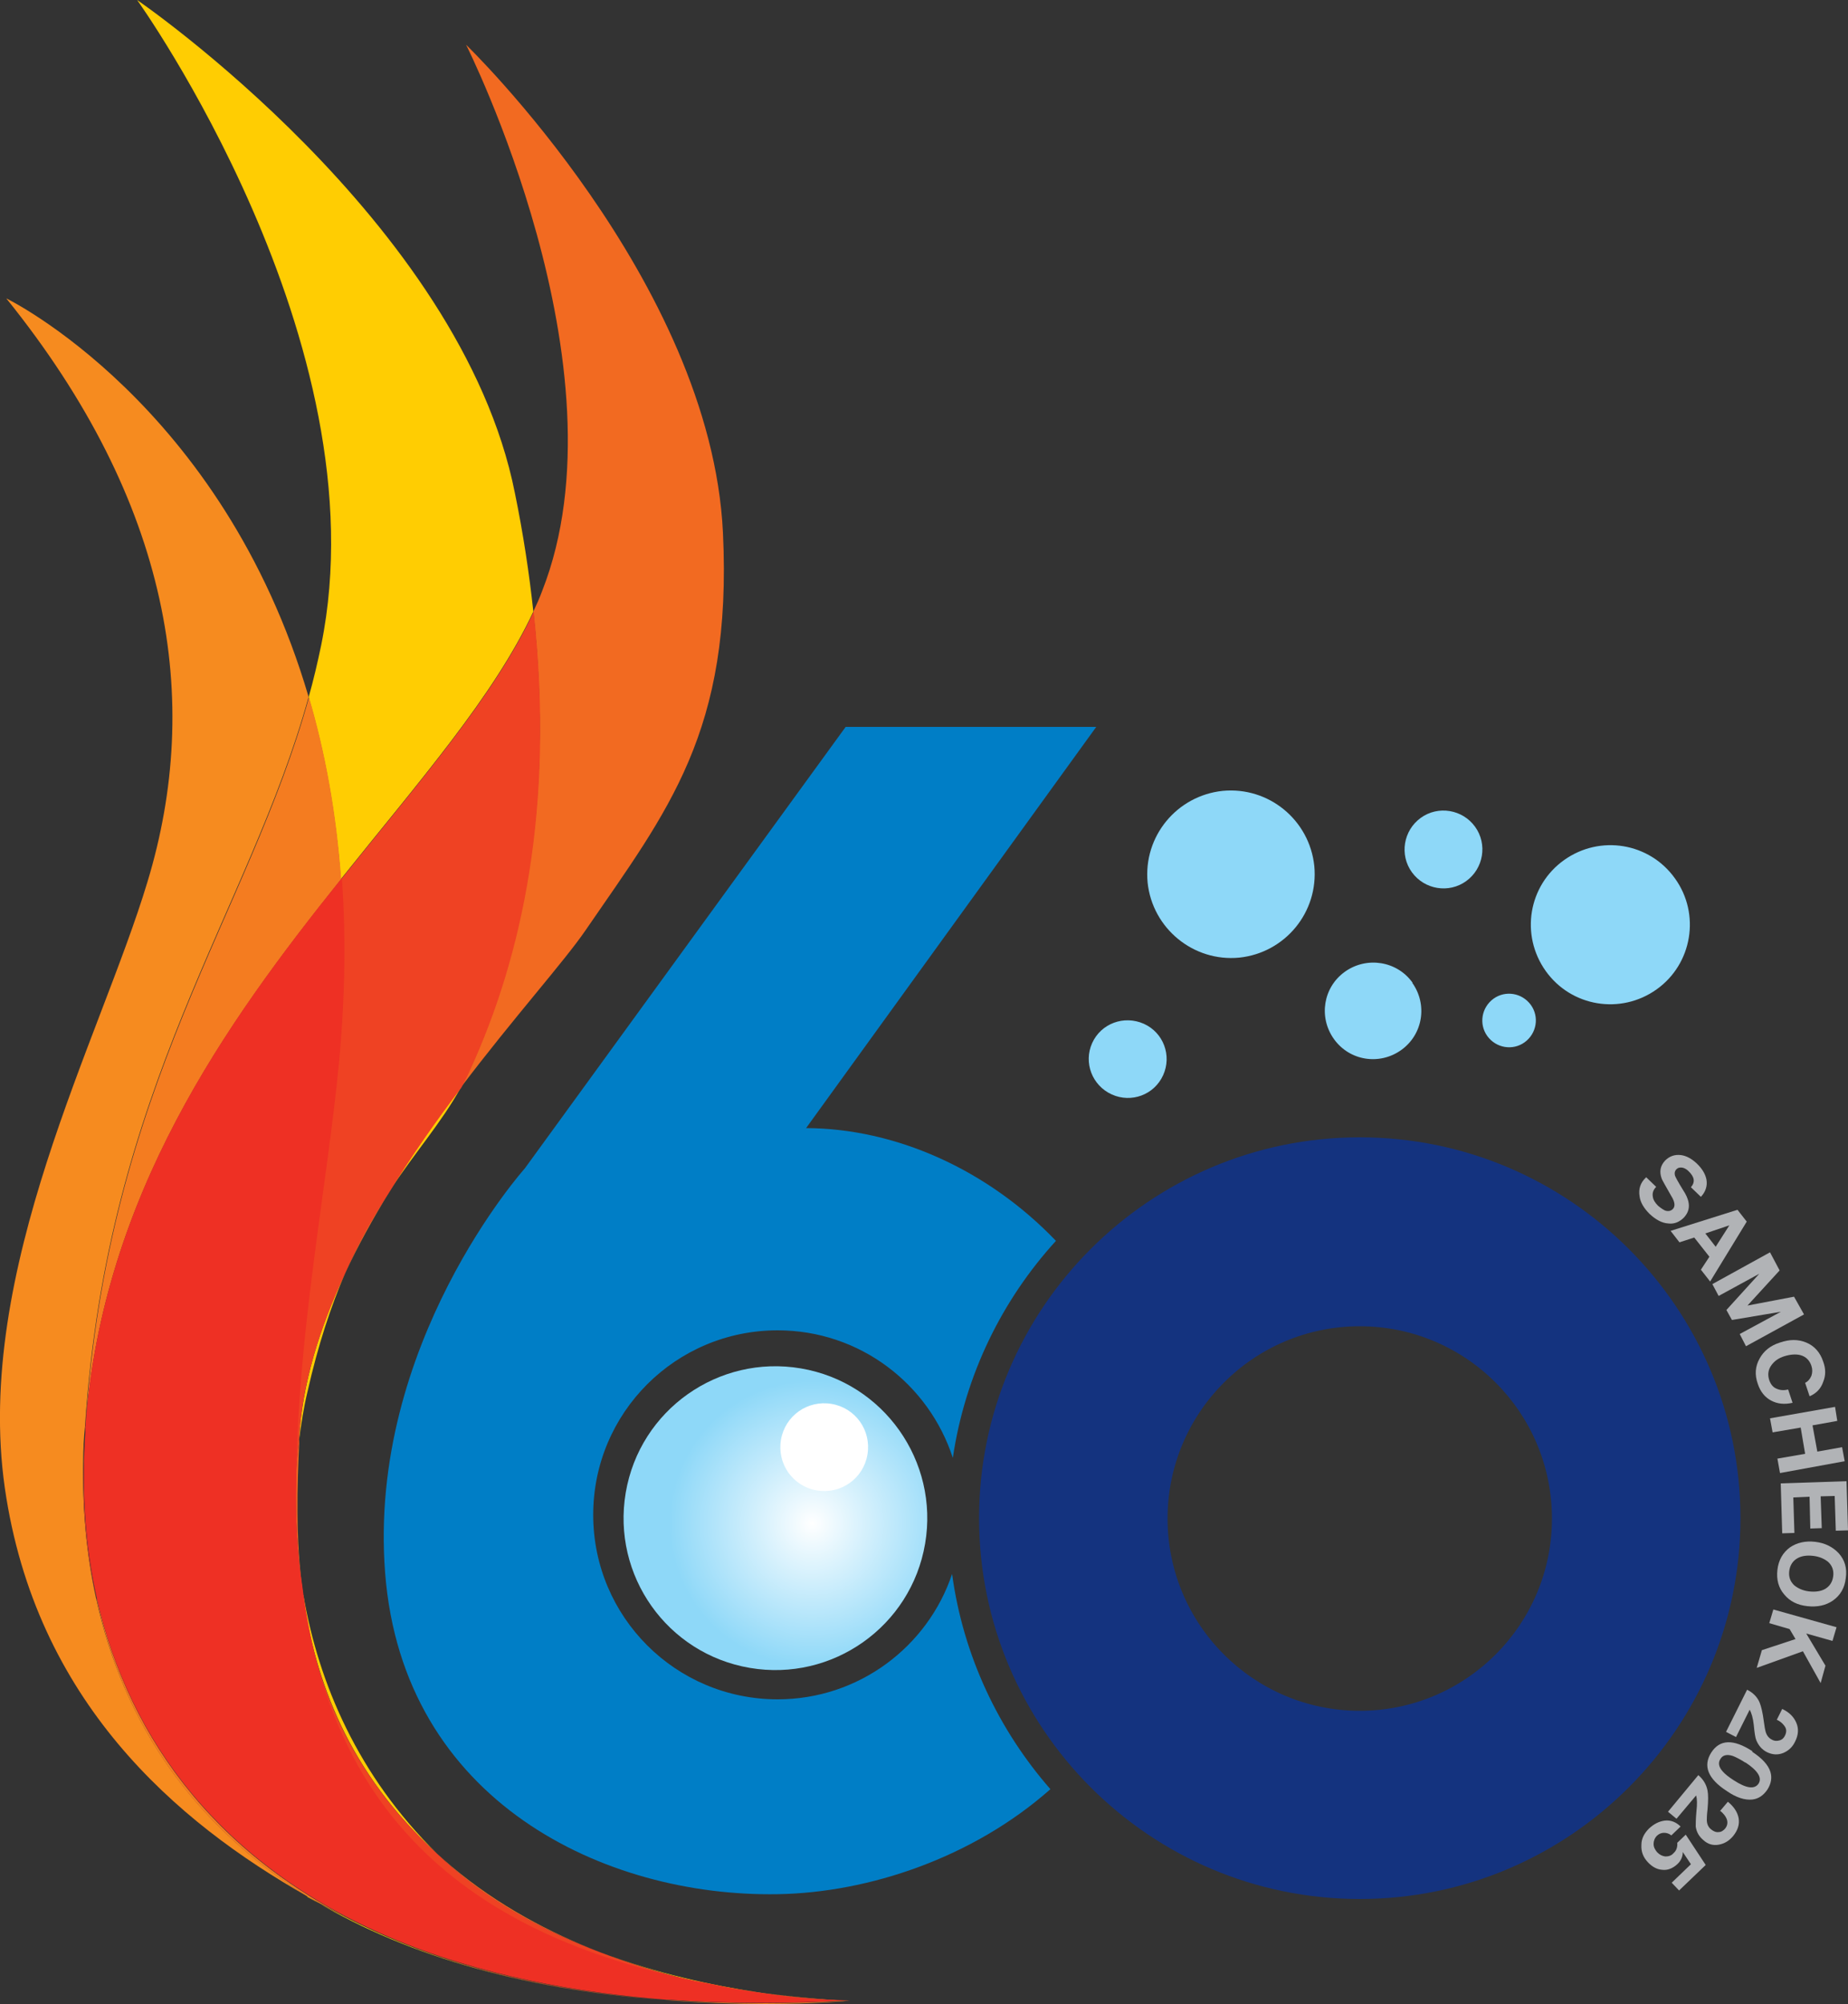
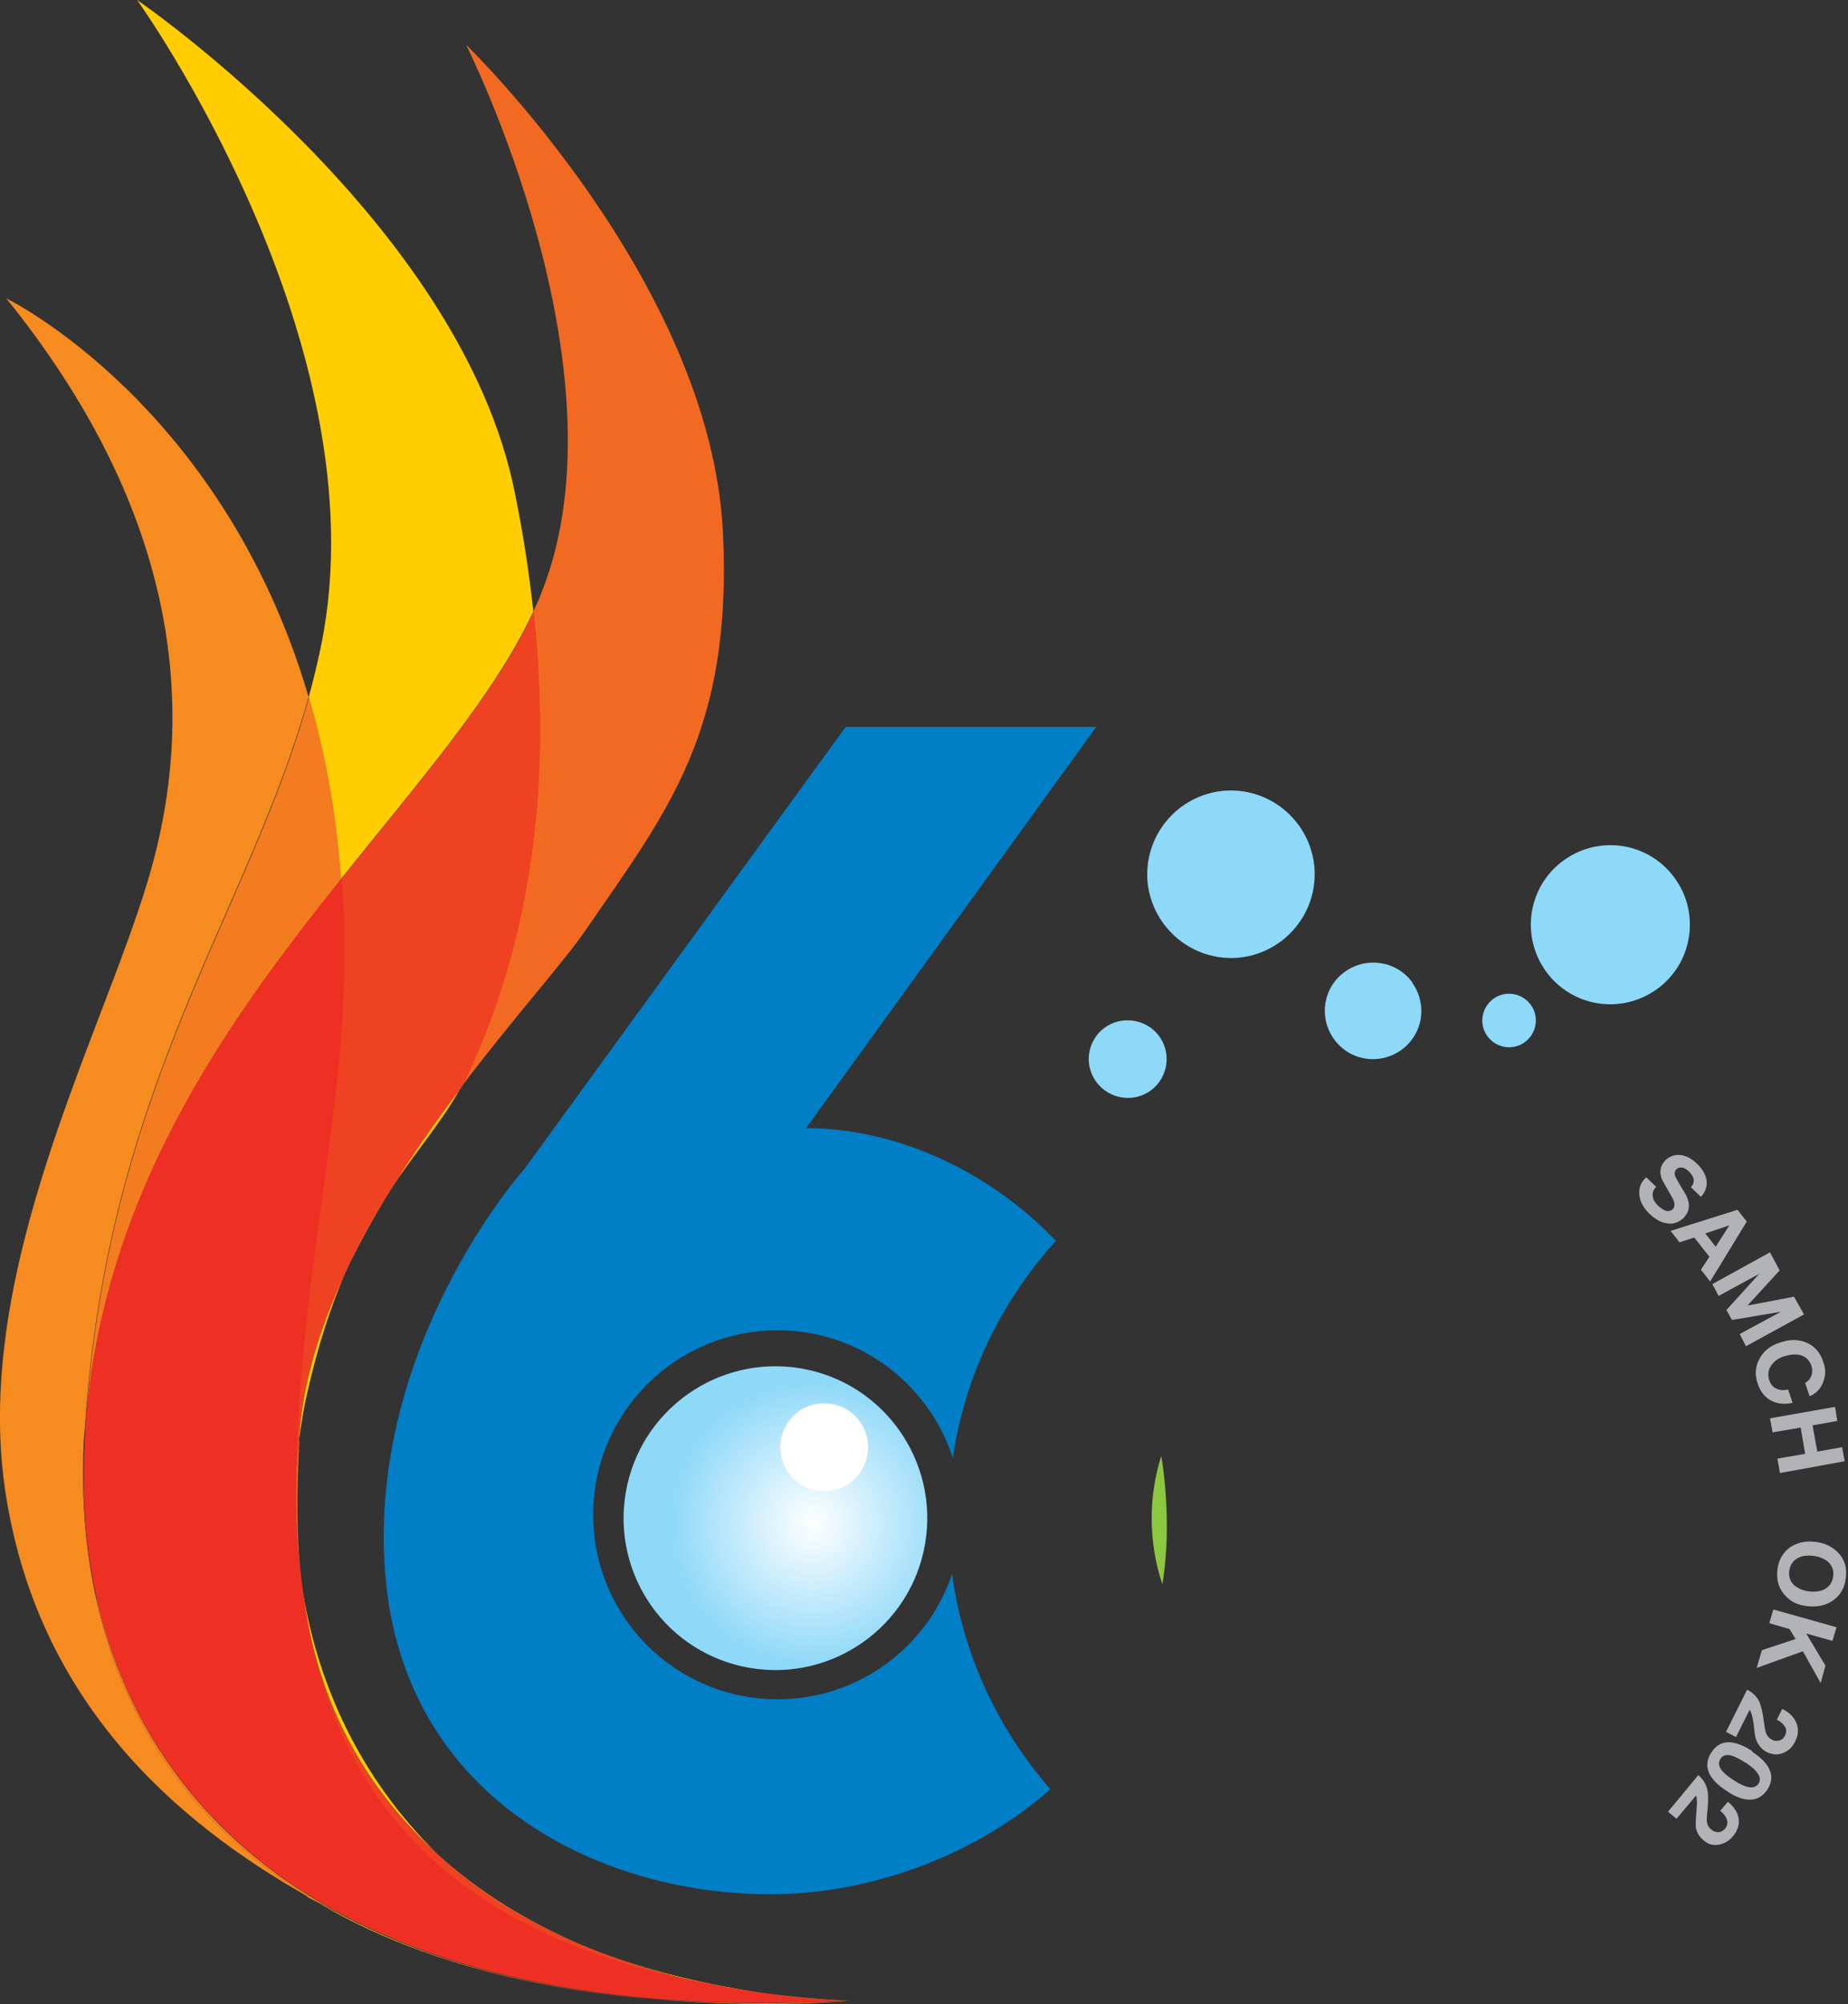
<svg xmlns="http://www.w3.org/2000/svg" id="Layer_2" data-name="Layer 2" viewBox="0 0 50 54.2">
  <rect x="0" y="0" width="50" height="54.2" fill="#333333" stroke="none" />
  <defs>
    <style>
      .cls-1 {
        fill: #ef4723;
      }

      .cls-2 {
        fill: #fff;
      }

      .cls-3 {
        fill: #f47c20;
      }

      .cls-4 {
        fill: url(#radial-gradient);
      }

      .cls-5 {
        fill: #14337f;
      }

      .cls-6 {
        fill: #f26a21;
      }

      .cls-7 {
        fill: #f68b1f;
      }

      .cls-8 {
        fill: #ee3024;
      }

      .cls-9 {
        fill: #b1b3b6;
      }

      .cls-10 {
        fill: #8ed8f8;
      }

      .cls-11 {
        fill: #007ec6;
      }

      .cls-12 {
        fill: #ef4223;
      }

      .cls-13 {
        fill: #8dc63f;
      }

      .cls-14 {
        fill: #ffcd02;
      }
    </style>
    <radialGradient id="radial-gradient" cx="-434.58" cy="-310.19" fx="-434.58" fy="-310.19" r=".09" gradientTransform="translate(4996 22536.75) rotate(113.05) scale(43.15 -43.15)" gradientUnits="userSpaceOnUse">
      <stop offset="0" stop-color="#fff" />
      <stop offset="1" stop-color="#8ed8f8" />
    </radialGradient>
  </defs>
  <g id="_격리_모드" data-name="격리 모드">
    <g>
      <path class="cls-6" d="M11.81,50.12c1.26,1.24,2.86,2.1,4.45,2.69-1.38-.53-2.79-1.28-4.03-2.32-.14-.12-.28-.24-.41-.36M8.09,38.95c-.05.39-.08.8-.09,1.21,0,.93.05,1.85.16,2.75.01.07.02.15.04.22-.21-1.52-.16-2.95-.1-4.18M10.53,32.24c-.41.61-.82,1.32-1.2,2.21.35-.75.76-1.49,1.2-2.21M12.61,1.21s4.42,8.76,2.06,14.77c-.07.19-.15.37-.24.56.57,5.29-.32,9.32-1.73,12.41-.07.16-.15.31-.23.46,1.43-1.89,2.8-3.41,3.38-4.26,2.21-3.22,3.97-5.36,3.71-10.75-.33-6.8-6.95-13.19-6.95-13.19" />
      <path class="cls-10" d="M45.32,23.76c.69.96.47,2.31-.5,3-.97.69-2.31.47-3-.5-.69-.97-.47-2.31.5-3,.97-.69,2.31-.47,3,.5Z" />
      <path class="cls-10" d="M38.21,26.58c.42.59.29,1.4-.3,1.82-.59.42-1.4.29-1.82-.3-.42-.59-.29-1.4.3-1.82.59-.42,1.41-.29,1.83.3Z" />
      <path class="cls-10" d="M33.08,21.39c1.25-.12,2.35.79,2.48,2.03.12,1.25-.79,2.35-2.03,2.48-1.24.12-2.35-.79-2.48-2.03-.12-1.25.79-2.35,2.03-2.48Z" />
-       <path class="cls-10" d="M39.91,22.36c.34.47.23,1.13-.24,1.47-.47.34-1.13.23-1.47-.24-.34-.47-.23-1.13.24-1.47.47-.34,1.13-.23,1.47.24Z" />
      <path class="cls-10" d="M41.42,27.18c.23.32.16.77-.17,1.01-.32.23-.77.16-1.01-.17-.23-.32-.16-.77.17-1.01.32-.23.77-.16,1.01.17Z" />
      <path class="cls-10" d="M29.55,28.21c.24-.53.86-.76,1.4-.52.53.24.76.86.52,1.39-.24.53-.86.76-1.39.52-.53-.24-.77-.86-.53-1.39Z" />
      <path class="cls-14" d="M9.33,34.45c-.69,1.47-1.16,3-1.24,4.51h0c.06-.46.13-.91.23-1.32.29-1.29.64-2.32,1.01-3.19M12.47,29.41c-.66.87-1.33,1.83-1.95,2.83.71-1.08,1.42-1.87,1.95-2.83M3.71,0s6.65,9.26,4.98,17.45c-.1.48-.21.95-.34,1.41.43,1.46.74,3.1.87,4.92,2.11-2.64,4.15-4.96,5.21-7.24-.11-1.02-.27-2.09-.5-3.21C12.47,5.99,3.71,0,3.71,0" />
      <path class="cls-12" d="M14.44,16.54c-1.06,2.28-3.1,4.6-5.21,7.24.11,1.53.1,3.2-.08,5.01-.32,3.34-1.16,7.46-1.15,11.39.01-.42.05-.82.09-1.21h0c.07-1.51.55-3.03,1.24-4.51.38-.89.79-1.59,1.2-2.21.61-1,1.29-1.96,1.95-2.83.08-.15.16-.3.23-.46,1.42-3.09,2.3-7.12,1.73-12.41" />
      <path class="cls-14" d="M16.26,52.81c1.02.39,2.02.66,2.92.86.42.08.86.15,1.31.21-1.2-.18-2.71-.5-4.23-1.07M8.2,43.14c.32,2.31,1.23,4.8,3.62,6.99,0,0,0,0,0,0-2.13-2.1-3.2-4.6-3.61-6.98" />
      <path class="cls-12" d="M8.16,42.92c.63,5,3.27,9.31,11.02,10.75-.9-.19-1.9-.47-2.92-.86-1.59-.59-3.18-1.45-4.45-2.69-2.38-2.18-3.3-4.67-3.62-6.99-.01-.07-.02-.15-.04-.22" />
      <path class="cls-14" d="M8.32,51.29c2.49,1.54,5.72,2.51,9.63,2.8h0c-2.92-.22-5.39-.81-7.44-1.69-.28-.12-.56-.25-.83-.38-.45-.22-.91-.46-1.37-.72" />
      <path class="cls-12" d="M10.52,52.4c2.05.88,4.52,1.47,7.44,1.69-2.26-.18-4.97-.64-7.44-1.69" />
      <path class="cls-7" d="M.17,8.07c4.46,5.53,5.31,10.87,3.82,15.78C2.71,28.1-.71,34.36.13,40.24c.83,5.76,4.62,9.03,8.19,11.05-3.03-1.88-4.97-4.62-5.72-8.06-.27-1.21-.38-2.46-.35-3.73,0-.31.02-.62.05-.93.6-9.22,4.43-13.88,6.05-19.72C6.02,10.91.17,8.07.17,8.07" />
      <path class="cls-1" d="M8,40.17c-.03.87.01,1.8.16,2.75-.11-.9-.16-1.82-.16-2.75M2.31,38.58c-.02.3-.04.61-.05.93-.04,1.27.07,2.52.35,3.73-.3-1.39-.41-2.9-.31-4.51,0-.05,0-.1,0-.15" />
      <path class="cls-7" d="M17.96,54.09c1.03.08,1.96.11,2.74.11,1.4,0,2.28-.09,2.28-.09-.83.05-1.63.07-2.41.07-.88,0-1.73-.03-2.55-.09-.02,0-.04,0-.07,0M20.49,53.88c1.47.22,2.49.24,2.49.24h0c-.88-.05-1.71-.13-2.49-.24" />
      <path class="cls-1" d="M18.03,54.1c.81.06,1.66.09,2.55.09.77,0,1.57-.02,2.41-.07h0c-.82.05-1.62.07-2.4.07-.88,0-1.73-.03-2.55-.09" />
      <path class="cls-3" d="M17.95,54.09h0s.05,0,.07,0c-.02,0-.05,0-.07,0M19.18,53.67c2.06.44,3.63.45,3.78.45h.01s-1.01-.01-2.49-.24c-.45-.06-.89-.13-1.31-.21M2.61,43.24c.74,3.44,2.68,6.18,5.72,8.06.46.26.92.5,1.37.72.27.13.55.26.83.38-4.55-1.95-7.04-5.32-7.91-9.16M8.36,18.86c-1.62,5.85-5.45,10.5-6.05,19.72.47-6.25,3.78-10.88,6.92-14.8-.13-1.82-.44-3.46-.87-4.92" />
      <path class="cls-8" d="M9.23,23.77c-3.15,3.93-6.45,8.56-6.92,14.8,0,.05,0,.1,0,.15-.1,1.61,0,3.12.31,4.51.87,3.84,3.37,7.21,7.91,9.16,2.46,1.05,5.17,1.51,7.44,1.69.02,0,.05,0,.07,0,.82.06,1.67.09,2.55.09.78,0,1.58-.02,2.4-.07h-.01c-.15,0-1.72-.01-3.78-.45-7.75-1.44-10.39-5.75-11.02-10.75-.15-.95-.19-1.88-.16-2.75,0-3.93.83-8.05,1.15-11.39.17-1.81.19-3.47.08-5.01" />
      <path class="cls-13" d="M31.42,39.38c-.17.53-.26,1.1-.26,1.68,0,.62.1,1.23.29,1.79.08-.5.12-1.01.12-1.55,0-.67-.05-1.31-.15-1.92Z" />
      <path class="cls-11" d="M25.76,42.57c-.66,1.97-2.53,3.39-4.72,3.39-2.76,0-4.99-2.23-4.99-4.99s2.23-4.99,4.99-4.99c2.22,0,4.09,1.45,4.74,3.45.33-2.24,1.33-4.27,2.79-5.87-1.86-1.94-4.35-3.04-6.76-3.05l7.85-10.85h-6.78l-8.68,11.94s-4.26,4.75-3.78,10.94c.48,6.19,5.95,8.77,10.62,8.69,2.47-.04,5.29-.99,7.38-2.84-1.4-1.6-2.36-3.61-2.66-5.82Z" />
-       <path class="cls-5" d="M36.79,30.76c-5.68,0-10.3,4.62-10.3,10.3s4.62,10.3,10.3,10.3,10.3-4.62,10.3-10.3-4.62-10.3-10.3-10.3ZM36.79,46.27c-2.87,0-5.2-2.33-5.2-5.2s2.33-5.2,5.2-5.2,5.2,2.33,5.2,5.2-2.33,5.2-5.2,5.2Z" />
      <path class="cls-4" d="M21.67,37.01c2.24.38,3.74,2.51,3.36,4.74-.38,2.24-2.51,3.74-4.74,3.36-2.24-.38-3.74-2.5-3.36-4.74.38-2.24,2.51-3.74,4.74-3.36Z" />
      <path class="cls-2" d="M22.5,37.97c.65.11,1.08.72.97,1.37-.11.65-.72,1.08-1.37.97-.65-.11-1.08-.72-.97-1.37.11-.65.72-1.08,1.37-.97Z" />
      <path class="cls-9" d="M44.54,31.84l.27.26c-.08.08-.11.17-.09.27.01.08.06.16.14.24.07.06.13.1.19.13.09.03.16.01.21-.04.07-.07.06-.19-.04-.35-.16-.28-.25-.44-.26-.47-.07-.19-.04-.35.09-.49.12-.12.26-.17.43-.15.15.02.29.1.42.22.15.14.24.29.27.44.03.17-.02.33-.15.47l-.27-.26c.12-.14.1-.28-.07-.44-.05-.05-.11-.08-.16-.09-.07-.01-.12,0-.17.05-.04.05-.05.1-.03.17.02.05.09.18.22.39.08.12.12.22.14.3.04.17,0,.31-.12.44-.12.12-.26.18-.42.16-.17-.01-.34-.1-.51-.26-.15-.15-.25-.31-.27-.48-.03-.19.02-.36.17-.5Z" />
      <path class="cls-9" d="M45.2,33.29l1.81-.57.25.32-.99,1.62-.25-.32.23-.35-.41-.52-.4.13-.24-.31ZM46.79,33.14l-.65.22.28.36.37-.58h0Z" />
      <polygon class="cls-9" points="46.33 34.73 47.89 33.87 48.15 34.36 47.28 35.31 47.28 35.31 48.54 35.07 48.81 35.55 47.24 36.41 47.07 36.08 48.18 35.48 48.17 35.48 46.86 35.7 46.71 35.43 47.6 34.45 47.6 34.45 46.5 35.05 46.33 34.73" />
      <path class="cls-9" d="M48.96,37.76l-.12-.36c.08-.04.13-.1.17-.19.03-.09.03-.18,0-.27-.05-.15-.15-.25-.3-.29-.12-.03-.27-.02-.43.03-.16.05-.27.13-.35.24-.09.12-.11.26-.06.41.04.11.1.19.2.23.09.04.19.05.31.02l.12.36c-.22.05-.41.03-.58-.06-.17-.09-.29-.24-.36-.45-.09-.25-.07-.48.05-.69.11-.2.29-.35.55-.43.26-.09.49-.09.71,0,.22.09.38.27.46.52.07.19.07.37,0,.54-.06.18-.18.31-.36.39Z" />
      <polygon class="cls-9" points="47.89 38.36 49.65 38.05 49.71 38.43 49.04 38.55 49.17 39.26 49.84 39.14 49.91 39.52 48.16 39.84 48.09 39.45 48.84 39.32 48.72 38.61 47.96 38.74 47.89 38.36" />
-       <polygon class="cls-9" points="48.18 40.12 49.96 40.06 50 41.39 49.67 41.4 49.64 40.46 49.26 40.47 49.29 41.33 48.98 41.34 48.96 40.48 48.52 40.5 48.55 41.46 48.22 41.47 48.18 40.12" />
      <path class="cls-9" d="M49.11,41.7c.27.03.48.14.64.31.16.18.23.4.19.67-.03.27-.15.47-.35.61-.19.13-.42.18-.69.15-.27-.03-.47-.13-.62-.31-.16-.18-.22-.41-.19-.67.03-.27.15-.47.34-.61.19-.13.42-.18.68-.15ZM49.06,42.08c-.17-.02-.31,0-.42.06-.13.07-.21.19-.23.35-.02.16.03.29.14.39.1.08.23.14.39.16.17.02.32,0,.43-.06.13-.07.21-.19.23-.35.02-.16-.03-.29-.14-.39-.1-.08-.23-.14-.4-.16Z" />
      <polygon class="cls-9" points="47.98 43.53 49.69 44.01 49.58 44.38 48.87 44.18 49.39 45.05 49.26 45.52 48.78 44.66 47.53 45.11 47.67 44.63 48.58 44.33 48.42 44.06 47.87 43.9 47.98 43.53" />
      <path class="cls-9" d="M48.07,46.52l.15-.3c.19.09.31.21.38.37.07.16.06.33-.03.51-.07.15-.18.25-.32.31-.15.06-.29.05-.44-.02-.14-.07-.23-.18-.29-.32-.03-.07-.05-.21-.07-.42-.02-.18-.06-.32-.11-.41l-.37.74-.27-.14.57-1.14c.16.08.28.2.34.35.04.1.08.26.11.49.02.16.04.26.05.29.03.11.09.18.17.22.07.04.14.04.21.02.07-.02.12-.07.15-.14.04-.09.04-.17-.02-.25-.05-.07-.12-.13-.21-.17Z" />
      <path class="cls-9" d="M47.41,47.38c.26.17.43.35.49.54.05.16.02.32-.08.48-.11.16-.24.25-.41.27-.2.02-.43-.05-.69-.23-.51-.33-.65-.68-.42-1.04.23-.36.6-.37,1.11-.04ZM47.22,47.67c-.14-.09-.26-.15-.34-.18-.16-.05-.27-.02-.33.08-.07.1-.05.22.06.34.06.07.16.15.3.24.34.22.56.25.67.09.1-.16-.02-.35-.35-.57Z" />
      <path class="cls-9" d="M46.53,48.99l.22-.26c.16.13.26.28.29.44.03.17-.02.33-.15.49-.11.13-.23.2-.38.23-.16.03-.3-.01-.42-.12-.12-.1-.19-.22-.21-.37,0-.07,0-.21.02-.42.02-.18.02-.32-.01-.42l-.53.63-.23-.19.82-.99c.14.12.22.26.25.42.02.1.02.27,0,.5-.02.16-.02.26-.02.29,0,.11.04.2.12.26.06.05.13.08.2.07.07,0,.13-.04.18-.1.06-.08.07-.16.04-.25-.03-.08-.09-.15-.17-.22Z" />
-       <path class="cls-9" d="M45.43,51.13l-.2-.21.52-.5-.22-.33h0c0,.12-.05.24-.15.33-.12.11-.26.17-.41.15-.14-.01-.27-.08-.39-.21-.12-.13-.18-.28-.17-.46,0-.18.08-.32.21-.45.13-.12.27-.19.42-.21.16-.02.31.04.43.16l-.25.24c-.06-.05-.13-.07-.2-.07-.07,0-.14.03-.19.08-.06.06-.09.14-.09.22,0,.09.04.16.1.23.07.07.14.1.22.11.08,0,.16-.02.22-.09.08-.07.11-.17.1-.28l.23-.22.54.82-.7.67Z" />
    </g>
  </g>
</svg>